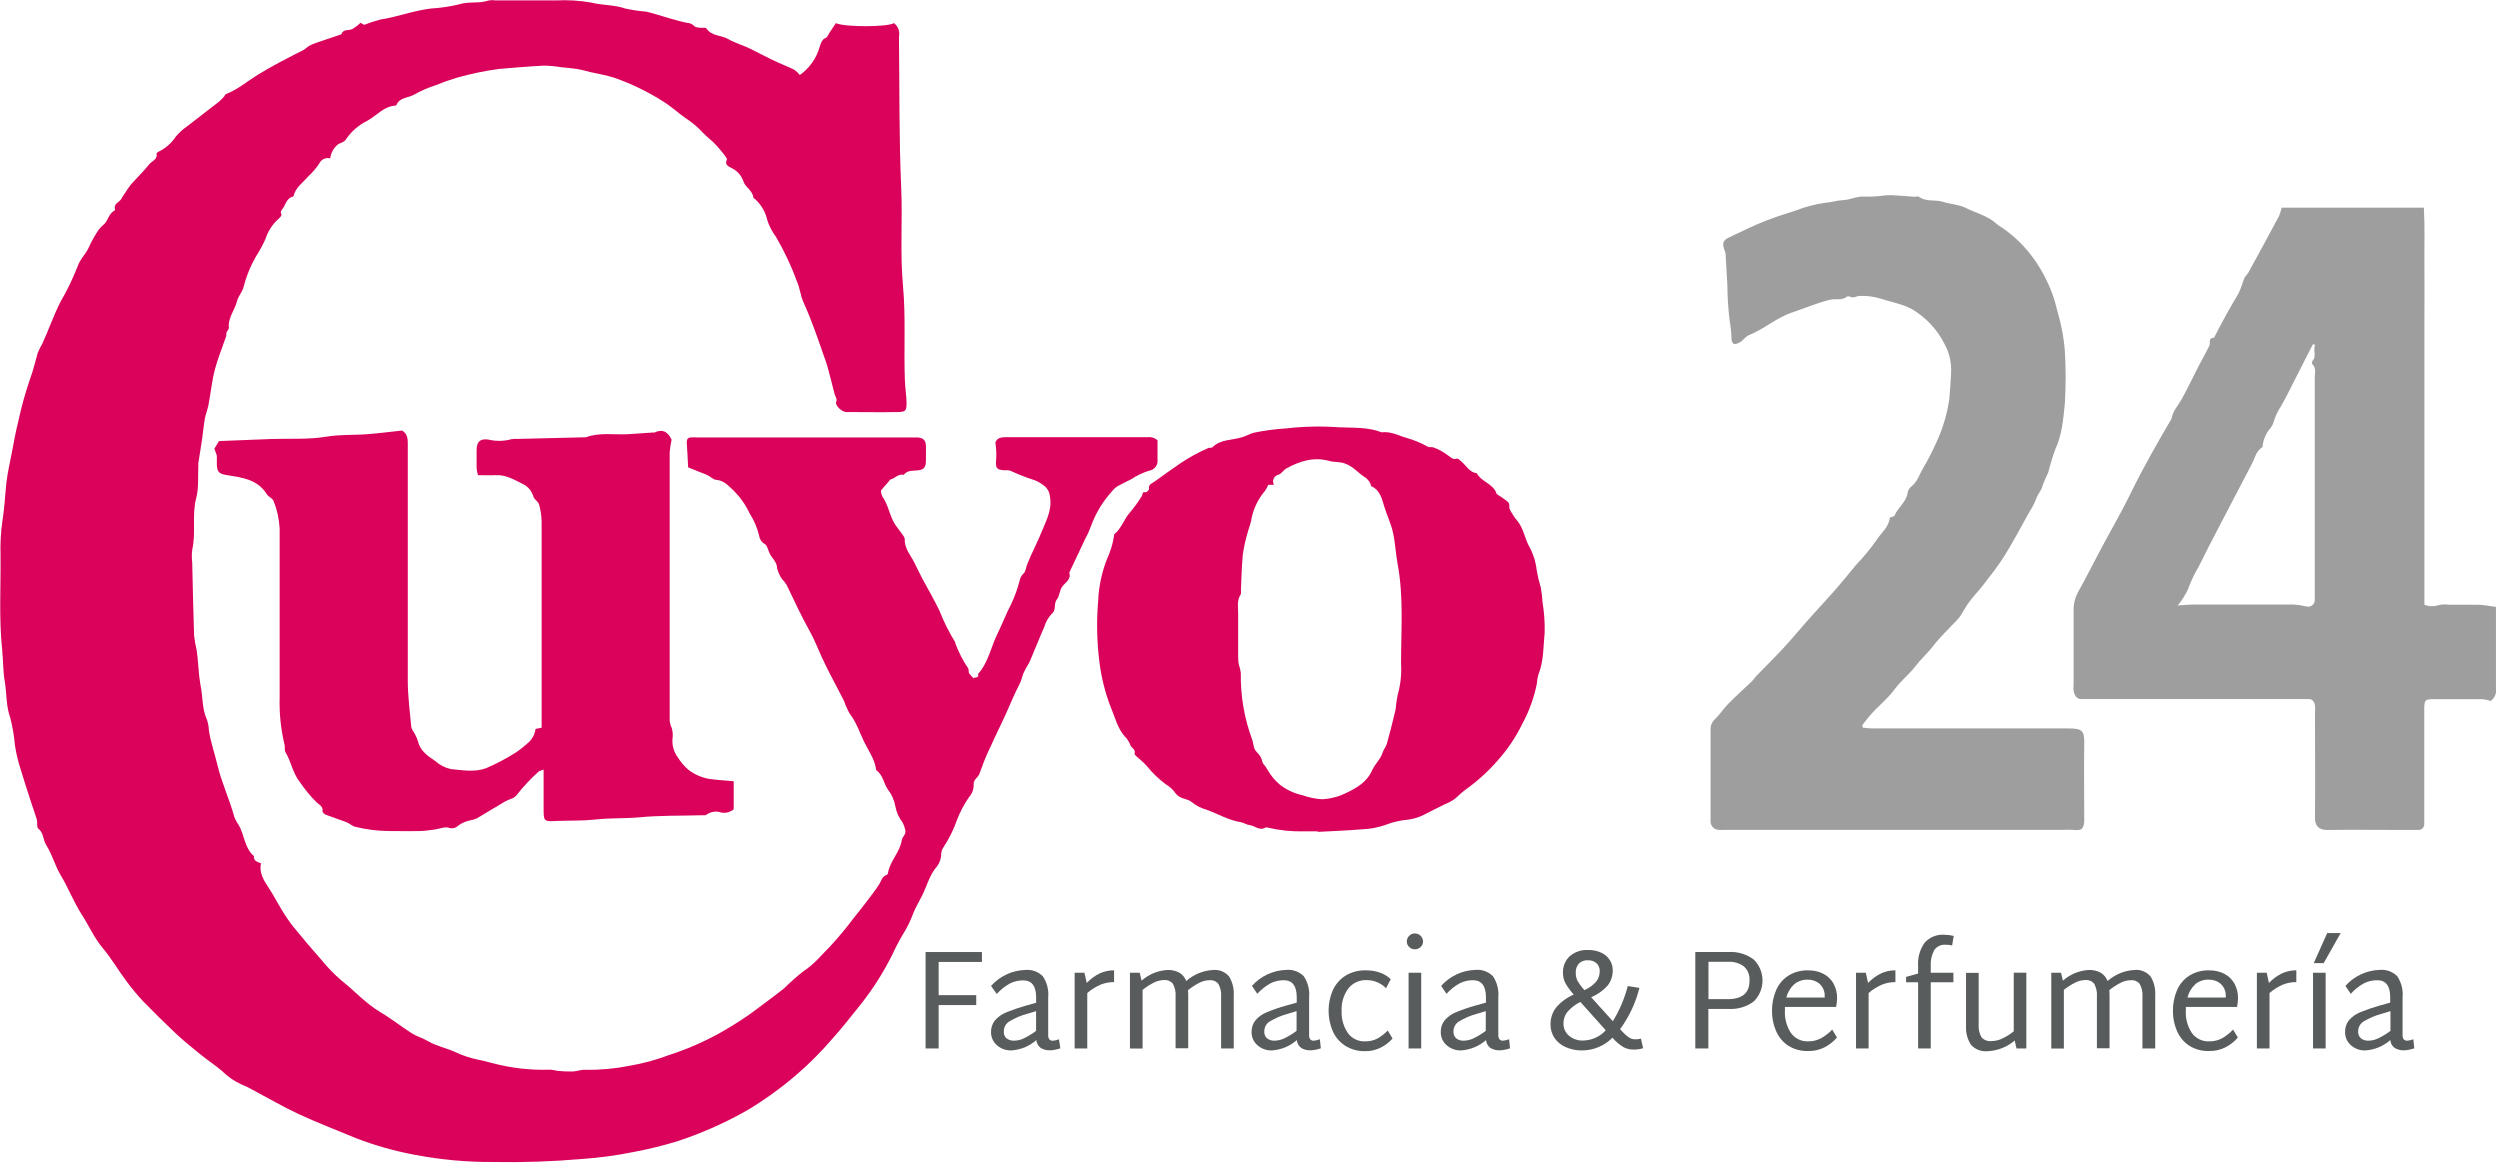
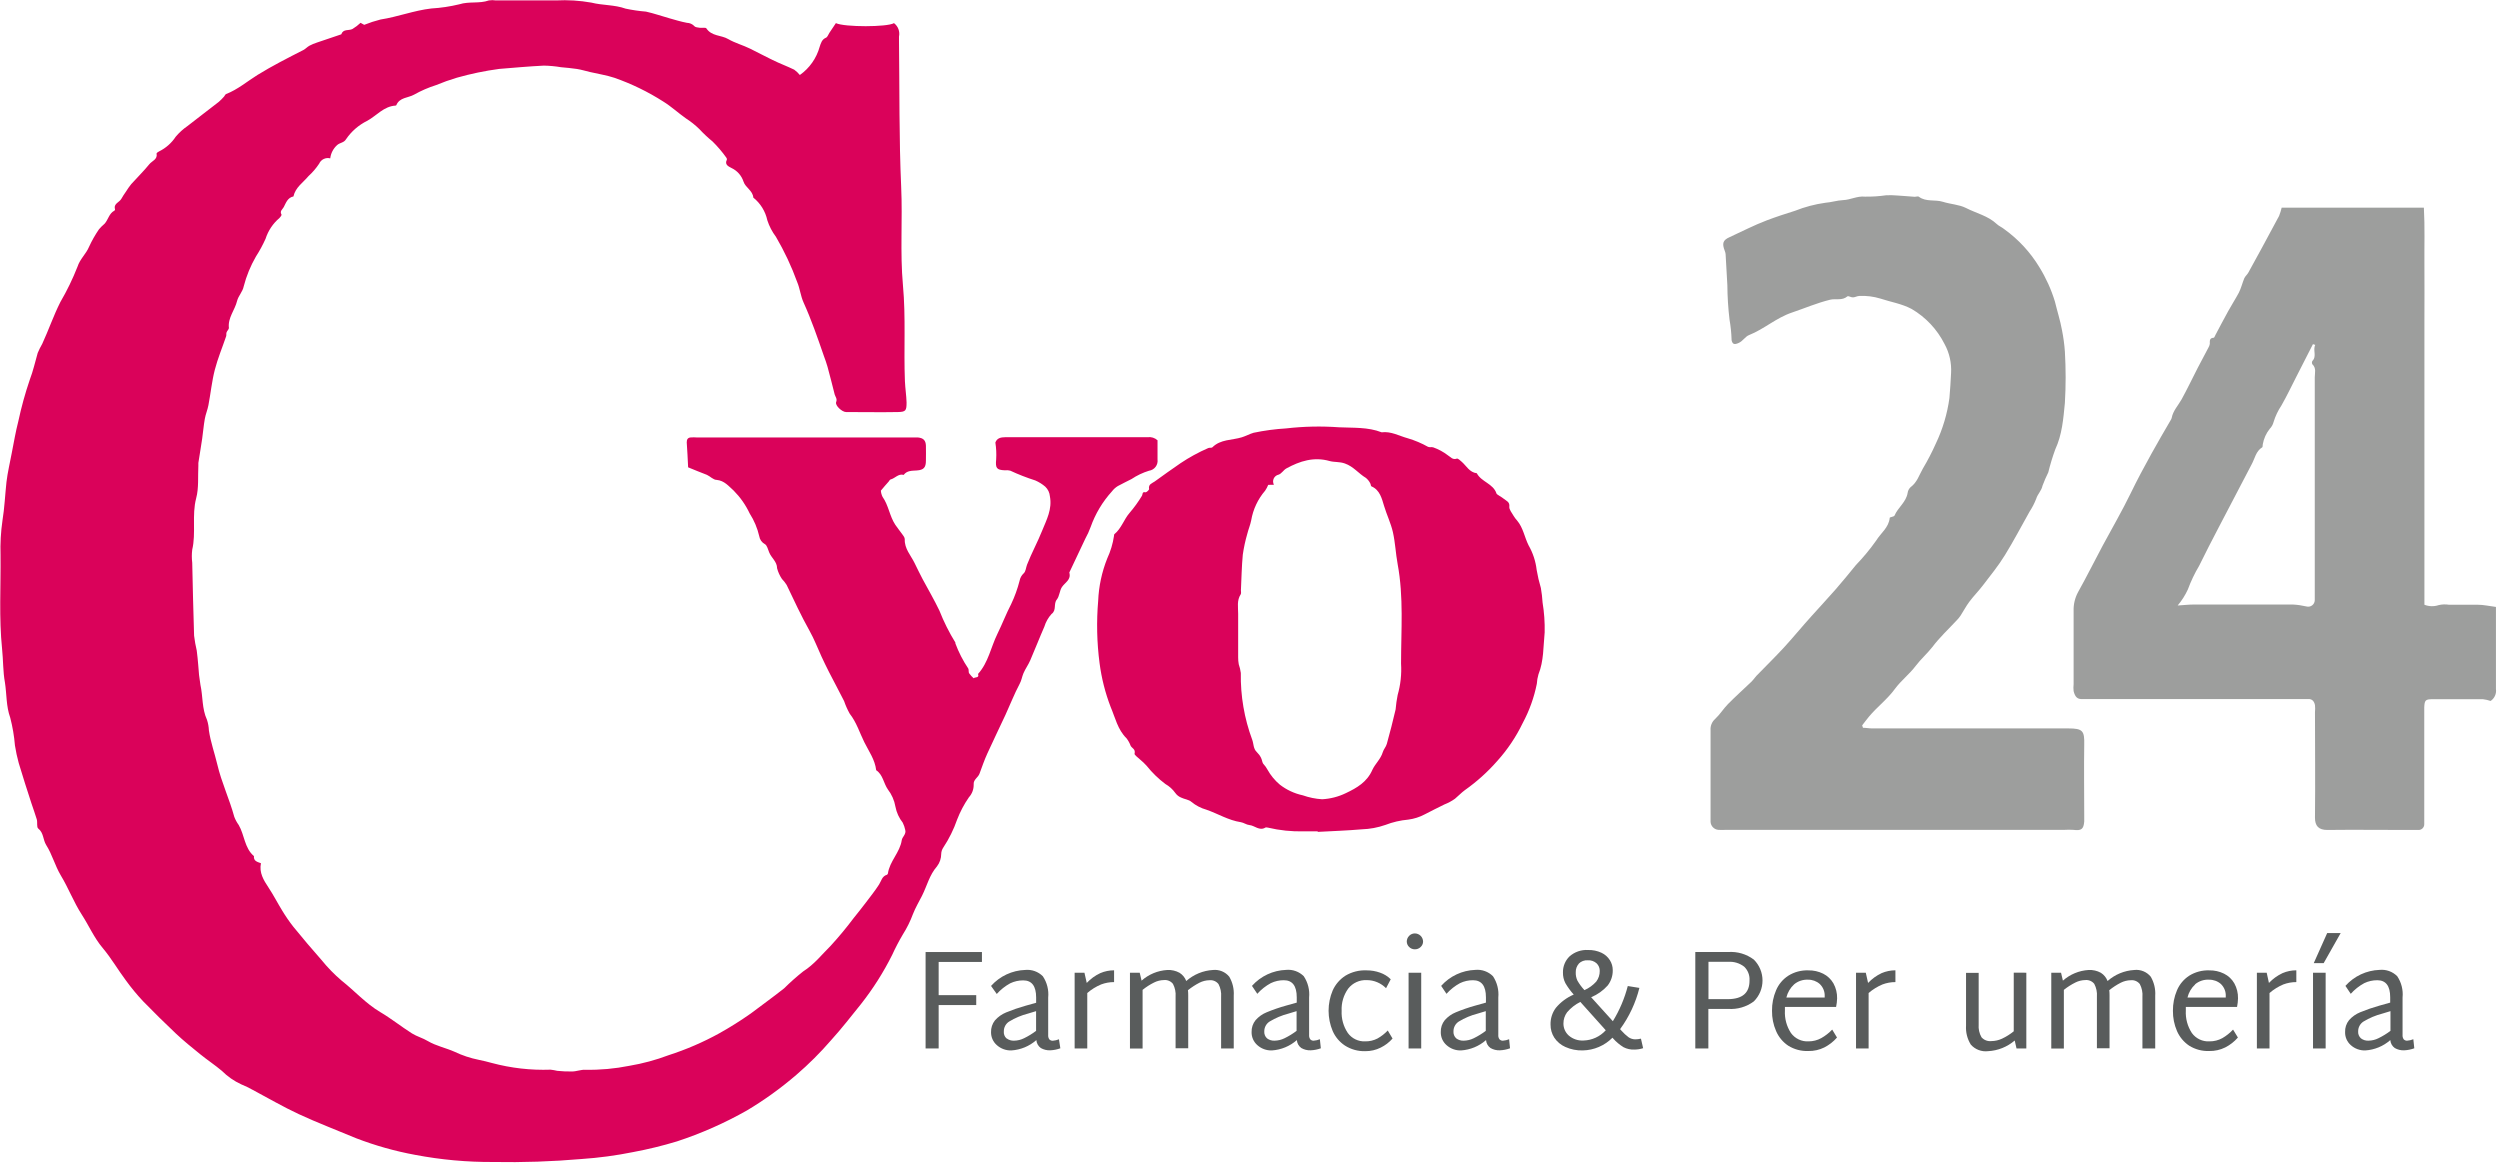
<svg xmlns="http://www.w3.org/2000/svg" width="469" height="219" viewBox="0 0 469 219" fill="none">
  <g clip-path="url(#clip0_367_321)">
    <path d="M428.04 38.96H454.72C454.92 42.63 454.79 46.15 454.82 49.67C454.85 53.19 454.82 56.75 454.82 60.29V113.45C455.674 113.787 456.62 113.812 457.49 113.52C458.126 113.37 458.785 113.346 459.43 113.45C461.23 113.45 463.03 113.45 464.83 113.45C465.93 113.45 467.03 113.71 468.24 113.86V118.26C468.24 121.91 468.24 125.56 468.24 129.26C468.301 129.69 468.239 130.128 468.062 130.524C467.885 130.92 467.601 131.258 467.24 131.5C466.771 131.336 466.285 131.225 465.79 131.17C462.63 131.17 459.47 131.17 456.31 131.17C455.02 131.17 454.84 131.37 454.79 132.72C454.79 133.54 454.79 134.36 454.79 135.18V153.32C454.79 153.76 454.79 154.2 454.79 154.63C454.791 154.781 454.76 154.931 454.699 155.069C454.638 155.207 454.548 155.331 454.436 155.432C454.323 155.533 454.191 155.61 454.047 155.656C453.903 155.702 453.751 155.717 453.6 155.7H451.48C446.48 155.7 441.55 155.64 436.59 155.7C434.98 155.7 434.27 154.94 434.29 153.37C434.36 146.78 434.29 140.18 434.29 133.59C434.336 133.154 434.336 132.715 434.29 132.28C434.15 131.61 433.8 131.09 432.98 131.14C432.6 131.14 432.22 131.14 431.83 131.14H391.92C391.54 131.14 391.16 131.14 390.78 131.14C389.78 131.22 389.3 130.84 389.01 129.65C388.96 129.218 388.96 128.782 389.01 128.35C389.01 123.77 389.01 119.19 389.01 114.62C388.969 113.391 389.256 112.172 389.84 111.09C391.46 108.2 392.92 105.24 394.48 102.33C396.24 99.06 398.11 95.85 399.73 92.51C400.95 89.99 402.28 87.51 403.63 85.08C404.77 82.99 406 80.94 407.19 78.87C407.282 78.738 407.353 78.593 407.4 78.44C407.65 77.05 408.63 76.07 409.28 74.9C410.33 72.98 411.28 70.99 412.28 69.04C412.93 67.77 413.62 66.52 414.28 65.25C414.422 65.024 414.517 64.773 414.56 64.51C414.56 63.98 414.46 63.39 415.3 63.36C415.41 63.36 415.52 63.01 415.62 62.83C416.42 61.33 417.2 59.83 418.02 58.35C418.66 57.18 419.39 56.07 420.02 54.88C420.44 54.03 420.67 53.09 421.02 52.22C421.19 51.82 421.58 51.53 421.79 51.14C422.65 49.6 423.49 48.05 424.33 46.5C425.424 44.5 426.5 42.5 427.56 40.5C427.756 39.998 427.917 39.484 428.04 38.96ZM434.35 64.71L433.91 64.56L430.79 70.68C429.87 72.48 429 74.31 428 76.06C427.351 77.031 426.849 78.092 426.51 79.21C426.386 79.678 426.141 80.106 425.8 80.45C425.133 81.286 424.686 82.276 424.5 83.33C424.45 83.52 424.5 83.84 424.4 83.91C423.19 84.65 423.02 86.01 422.4 87.13C420.32 91.13 418.23 95.07 416.17 99.05C414.94 101.41 413.72 103.77 412.55 106.16C411.712 107.568 411.005 109.051 410.44 110.59C409.941 111.671 409.299 112.68 408.53 113.59C409.72 113.52 410.64 113.41 411.53 113.41C417.75 113.41 423.96 113.41 430.17 113.41C431.016 113.456 431.856 113.577 432.68 113.77C432.862 113.82 433.052 113.828 433.237 113.794C433.422 113.76 433.596 113.684 433.748 113.572C433.899 113.46 434.023 113.316 434.11 113.149C434.197 112.982 434.245 112.798 434.25 112.61C434.25 112.17 434.25 111.73 434.25 111.3C434.25 97.8 434.25 84.297 434.25 70.79C434.25 69.97 434.58 69.06 433.8 68.34C433.746 68.246 433.717 68.139 433.717 68.03C433.717 67.921 433.746 67.814 433.8 67.72C434.69 66.81 433.83 65.67 434.35 64.69V64.71Z" fill="#9D9E9D" />
    <path d="M349.492 136.53C350.052 136.53 350.622 136.65 351.192 136.65C363.462 136.65 375.732 136.65 388.002 136.65C390.752 136.65 391.062 137.11 391.002 139.72C390.932 144.13 391.002 148.55 391.002 152.96C391.002 153.34 391.002 153.73 391.002 154.11C390.882 155.57 390.462 155.87 388.942 155.68C388.396 155.645 387.848 155.645 387.302 155.68H323.822C323.332 155.71 322.841 155.71 322.352 155.68C321.974 155.645 321.621 155.477 321.355 155.206C321.089 154.935 320.929 154.579 320.902 154.2C320.887 153.927 320.887 153.653 320.902 153.38C320.902 147.93 320.902 142.48 320.902 137.03C320.866 136.63 320.924 136.227 321.071 135.854C321.219 135.481 321.452 135.147 321.752 134.88C322.652 134.05 323.302 132.97 324.162 132.09C325.562 130.67 327.052 129.34 328.492 127.96C328.872 127.6 329.172 127.17 329.492 126.8C331.202 125.03 332.972 123.31 334.642 121.5C336.312 119.69 338.102 117.5 339.852 115.57C341.342 113.91 342.852 112.29 344.362 110.57C345.662 109.08 346.892 107.57 348.172 106C349.553 104.569 350.823 103.034 351.972 101.41C352.822 100.01 354.342 98.98 354.512 97.15C354.512 96.99 355.312 96.96 355.412 96.72C356.052 95.2 357.592 94.21 357.872 92.47C357.926 92.045 358.132 91.654 358.452 91.37C359.652 90.49 360.032 89.12 360.722 87.92C361.631 86.393 362.449 84.814 363.172 83.19C364.453 80.498 365.31 77.624 365.712 74.67C365.842 73.11 365.952 71.55 366.022 69.99C366.133 68.098 365.71 66.213 364.802 64.55C363.421 61.803 361.275 59.514 358.622 57.96C356.732 56.96 354.702 56.66 352.752 56.01C351.483 55.622 350.157 55.456 348.832 55.52C348.432 55.52 348.032 55.77 347.632 55.79C347.232 55.81 346.742 55.45 346.572 55.6C345.572 56.45 344.392 55.97 343.322 56.23C340.872 56.83 338.582 57.82 336.212 58.62C333.212 59.62 330.972 61.73 328.122 62.86C327.402 63.14 326.972 63.98 326.192 64.33C325.412 64.68 325.022 64.64 324.842 63.8C324.837 63.747 324.837 63.693 324.842 63.64C324.8 62.413 324.673 61.19 324.462 59.98C324.205 57.826 324.068 55.659 324.052 53.49C323.952 51.55 323.842 49.607 323.722 47.66C323.698 47.45 323.644 47.245 323.562 47.05C323.032 45.68 323.192 45.05 324.472 44.49C326.802 43.42 329.062 42.24 331.472 41.33C333.212 40.67 334.972 40.1 336.752 39.54C338.579 38.815 340.486 38.312 342.432 38.04C343.552 37.96 344.652 37.59 345.772 37.54C347.162 37.49 348.392 36.74 349.862 36.89C351.2 36.91 352.538 36.824 353.862 36.63C354.569 36.602 355.277 36.618 355.982 36.68C357.062 36.74 358.132 36.85 359.212 36.92C359.472 36.92 359.832 36.77 359.992 36.92C361.352 37.92 362.992 37.39 364.492 37.86C365.992 38.33 367.492 38.36 368.802 39.01C370.742 40.01 372.942 40.48 374.572 42.01C374.982 42.41 375.572 42.63 376.022 43.01C378.675 44.921 380.913 47.35 382.602 50.15C383.839 52.157 384.814 54.315 385.502 56.57C385.932 58.36 386.502 60.12 386.832 61.95C387.096 63.271 387.276 64.607 387.372 65.95C387.562 69.16 387.562 72.379 387.372 75.59C387.082 78.53 386.862 81.53 385.562 84.32C385.049 85.725 384.615 87.157 384.262 88.61C383.86 89.421 383.5 90.252 383.182 91.1C382.972 92.1 382.262 92.67 381.992 93.57C381.662 94.418 381.243 95.23 380.742 95.99C379.212 98.72 377.742 101.51 376.112 104.16C374.882 106.16 373.402 107.97 371.982 109.83C371.172 110.89 370.232 111.83 369.432 112.91C368.822 113.73 368.342 114.66 367.782 115.52C367.573 115.829 367.336 116.117 367.072 116.38C365.542 118.03 363.872 119.57 362.512 121.38C361.512 122.65 360.342 123.66 359.402 124.9C358.232 126.46 356.652 127.66 355.522 129.19C354.072 131.19 352.142 132.61 350.612 134.45C350.172 134.98 349.762 135.54 349.342 136.08L349.492 136.53Z" fill="#9D9E9D" />
    <path d="M129.092 87.67C129.002 86.02 128.952 84.51 128.832 83C128.832 82.45 129.012 82.15 129.492 82.07C129.924 82.035 130.359 82.035 130.792 82.07C144.272 82.07 157.745 82.07 171.212 82.07C171.542 82.07 171.872 82.07 172.212 82.07C173.212 82.17 173.672 82.61 173.702 83.62C173.732 84.63 173.702 85.47 173.702 86.4C173.702 87.71 173.292 88.17 171.982 88.26C171.072 88.32 170.152 88.26 169.532 89.09C168.532 88.81 167.932 89.72 167.102 89.94C166.942 89.94 166.832 90.21 166.702 90.36C166.252 90.87 165.802 91.36 165.252 92.04C165.278 92.443 165.384 92.837 165.562 93.2C166.702 94.8 166.882 96.82 167.952 98.44C168.342 99.04 168.822 99.59 169.232 100.18C169.442 100.48 169.752 100.83 169.732 101.18C169.672 102.93 170.862 104.18 171.552 105.58C172.052 106.58 172.552 107.66 173.092 108.66C174.172 110.66 175.272 112.55 176.232 114.55C177.052 116.635 178.056 118.643 179.232 120.55C179.242 120.603 179.242 120.657 179.232 120.71C179.847 122.366 180.656 123.944 181.642 125.41C181.792 125.68 181.642 126.08 181.832 126.34C182.072 126.668 182.347 126.97 182.652 127.24C182.932 126.97 183.762 127.24 183.482 126.43C185.422 124.28 185.882 121.43 187.112 118.92C188.022 117.07 188.752 115.14 189.702 113.31C190.364 111.914 190.889 110.457 191.272 108.96C191.372 108.418 191.646 107.923 192.052 107.55C192.432 107.22 192.462 106.49 192.672 105.94C193.522 103.75 194.672 101.67 195.522 99.52C196.332 97.52 197.422 95.52 196.962 93.11C196.904 92.42 196.595 91.776 196.092 91.3C195.531 90.818 194.9 90.424 194.222 90.13C192.621 89.621 191.054 89.01 189.532 88.3C189.206 88.211 188.866 88.187 188.532 88.23C186.942 88.17 186.722 87.81 186.882 86.17C186.946 85.118 186.896 84.061 186.732 83.02C187.032 82.19 187.732 82.02 188.622 82.02C197.515 82.02 206.405 82.02 215.292 82.02C215.625 81.973 215.965 82.001 216.287 82.101C216.608 82.202 216.904 82.372 217.152 82.6C217.152 83.95 217.152 85.07 217.152 86.19C217.22 86.683 217.09 87.183 216.79 87.581C216.49 87.978 216.045 88.241 215.552 88.31C214.389 88.67 213.284 89.195 212.272 89.87C211.432 90.32 210.542 90.71 209.712 91.18C209.282 91.441 208.905 91.78 208.602 92.18C206.837 94.122 205.477 96.396 204.602 98.87C204.326 99.625 203.992 100.357 203.602 101.06C202.608 103.18 201.608 105.297 200.602 107.41C200.992 108.77 199.792 109.27 199.212 110.14C198.762 110.83 198.762 111.85 198.262 112.47C197.592 113.29 198.262 114.47 197.262 115.19C196.646 115.872 196.189 116.681 195.922 117.56C195.002 119.65 194.182 121.79 193.272 123.88C192.912 124.72 192.352 125.47 192.002 126.3C191.722 126.96 191.632 127.67 191.282 128.3C190.282 130.18 189.522 132.16 188.632 134.09C187.512 136.51 186.332 138.91 185.232 141.34C184.672 142.57 184.232 143.84 183.762 145.12C183.512 145.87 182.572 146.23 182.662 147.18C182.682 148.066 182.359 148.926 181.762 149.58C180.868 150.876 180.13 152.272 179.562 153.74C178.919 155.595 178.045 157.363 176.962 159C176.72 159.355 176.584 159.771 176.572 160.2C176.57 161.047 176.289 161.87 175.772 162.54C174.352 164.16 173.902 166.2 172.972 168.04C172.392 169.17 171.742 170.28 171.272 171.47C170.776 172.814 170.139 174.101 169.372 175.31C168.637 176.55 167.97 177.829 167.372 179.14C165.741 182.4 163.785 185.485 161.532 188.35C159.692 190.63 157.892 192.96 155.922 195.13C153.903 197.466 151.714 199.649 149.372 201.66C146.491 204.137 143.403 206.362 140.142 208.31C135.96 210.683 131.551 212.633 126.982 214.13C124.287 214.945 121.549 215.613 118.782 216.13C115.59 216.773 112.36 217.207 109.112 217.43C103.595 217.906 98.058 218.093 92.522 217.99C87.623 218.018 82.734 217.573 77.921 216.66C74.136 215.965 70.424 214.921 66.832 213.54C63.231 212.03 59.581 210.65 56.051 209.01C53.121 207.65 50.322 206.01 47.462 204.49C46.756 204.089 46.024 203.735 45.272 203.43C43.913 202.808 42.677 201.947 41.621 200.89C40.312 199.79 38.871 198.84 37.541 197.76C35.992 196.51 34.452 195.26 33.002 193.9C30.888 191.9 28.831 189.873 26.831 187.82C25.689 186.601 24.624 185.312 23.642 183.96C22.142 181.96 20.872 179.75 19.262 177.84C17.651 175.93 16.672 173.64 15.341 171.58C13.822 169.23 12.832 166.58 11.412 164.24C10.302 162.38 9.792 160.29 8.662 158.52C8.042 157.52 8.212 156.24 7.172 155.43C6.842 155.17 7.062 154.28 6.902 153.72C6.612 152.72 6.222 151.72 5.902 150.72C5.092 148.2 4.272 145.72 3.512 143.14C3.214 142.054 2.977 140.952 2.802 139.84C2.659 138.088 2.364 136.351 1.922 134.65C1.132 132.47 1.272 130.21 0.922 128.01C0.552 126.01 0.612 123.83 0.392 121.75C-0.208 115.89 0.162 110.01 0.102 104.14C0.031 101.974 0.151 99.805 0.462 97.66C0.852 95.26 0.952 92.85 1.212 90.44C1.422 88.6 1.882 86.78 2.212 84.95C2.602 82.95 2.942 80.95 3.442 79.01C4.005 76.373 4.722 73.772 5.592 71.22C6.212 69.61 6.592 67.89 7.072 66.22C7.317 65.632 7.601 65.061 7.922 64.51C9.122 61.92 10.031 59.22 11.332 56.65C12.571 54.53 13.644 52.316 14.541 50.03C15.002 48.59 16.142 47.65 16.701 46.31C17.229 45.158 17.854 44.054 18.572 43.01C18.896 42.632 19.251 42.281 19.631 41.96C20.302 41.21 20.451 40.07 21.422 39.54C21.502 39.54 21.602 39.34 21.581 39.27C21.252 38.17 22.401 37.99 22.782 37.27C23.037 36.818 23.317 36.381 23.622 35.96C23.924 35.466 24.259 34.992 24.622 34.54C25.752 33.28 26.962 32.11 28.021 30.8C28.512 30.19 29.602 29.91 29.372 28.8C29.372 28.7 29.642 28.49 29.831 28.41C31.108 27.785 32.193 26.829 32.971 25.64C33.616 24.878 34.359 24.205 35.181 23.64C37.121 22.11 39.092 20.64 41.032 19.12C41.388 18.811 41.722 18.477 42.032 18.12C42.172 17.97 42.252 17.7 42.422 17.64C44.581 16.8 46.361 15.28 48.291 14.07C51.092 12.34 54.002 10.87 56.922 9.38C57.322 9.17 57.642 8.8 58.041 8.58C58.5 8.339 58.978 8.139 59.471 7.98C60.981 7.45 62.471 6.98 64.022 6.44C64.391 5.37 65.421 5.8 66.121 5.44C66.669 5.11 67.179 4.721 67.641 4.28L68.322 4.66C69.321 4.257 70.347 3.923 71.391 3.66C74.632 3.16 77.681 1.96 80.921 1.59C82.685 1.487 84.435 1.226 86.151 0.81C88.022 0.22 89.921 0.72 91.712 0.08C92.142 0.009 92.581 0.009 93.011 0.08C96.772 0.08 100.542 0.08 104.302 0.08C106.523 -0.036 108.751 0.102 110.942 0.49C113.062 1.03 115.272 0.87 117.362 1.62C118.625 1.89 119.904 2.077 121.192 2.18C122.682 2.51 124.122 3.02 125.582 3.43C126.672 3.74 127.752 4.07 128.862 4.28C129.127 4.286 129.388 4.345 129.63 4.453C129.872 4.562 130.09 4.717 130.272 4.91C130.452 5.14 130.942 5.15 131.272 5.21C131.602 5.27 132.372 5.11 132.512 5.32C133.512 6.83 135.292 6.56 136.592 7.32C137.892 8.08 139.392 8.47 140.742 9.14C142.092 9.81 143.532 10.57 144.922 11.25C146.312 11.93 147.652 12.42 148.992 13.07C149.388 13.354 149.745 13.69 150.052 14.07C151.869 12.789 153.184 10.915 153.772 8.77C153.992 8.13 154.162 7.4 154.962 7.07C155.242 6.95 155.382 6.48 155.582 6.18L156.812 4.34C158.412 5.11 166.472 5.1 167.712 4.34C168.091 4.628 168.381 5.017 168.548 5.463C168.714 5.91 168.75 6.394 168.652 6.86C168.652 7.13 168.652 7.4 168.652 7.68C168.762 16.82 168.652 25.97 169.062 35.09C169.342 41.24 168.832 47.4 169.392 53.5C169.952 59.6 169.522 65.5 169.762 71.5C169.822 72.85 170.032 74.19 170.072 75.5C170.072 77.02 169.932 77.27 168.472 77.3C165.222 77.36 161.972 77.3 158.722 77.3C157.962 77.3 156.612 76.04 156.862 75.43C157.112 74.82 156.712 74.43 156.592 74.02C156.152 72.29 155.722 70.56 155.252 68.84C155.062 68.12 154.792 67.43 154.542 66.73C153.382 63.37 152.222 60 150.742 56.73C150.202 55.54 150.072 54.15 149.562 52.94C148.491 49.984 147.152 47.132 145.562 44.42C144.859 43.485 144.315 42.441 143.952 41.33C143.593 39.649 142.664 38.144 141.322 37.07C141.222 35.74 139.842 35.2 139.482 34.07C139.302 33.517 139.012 33.007 138.629 32.57C138.245 32.133 137.777 31.779 137.252 31.53C136.772 31.26 135.852 30.94 136.362 29.96C136.374 29.893 136.371 29.825 136.354 29.759C136.337 29.693 136.305 29.632 136.262 29.58C135.487 28.488 134.617 27.468 133.662 26.53C132.789 25.818 131.967 25.046 131.202 24.22C130.435 23.469 129.594 22.799 128.692 22.22C127.262 21.22 125.952 19.99 124.432 19.05C121.555 17.212 118.474 15.716 115.252 14.59C113.772 14.1 112.202 13.87 110.682 13.51C109.872 13.32 109.072 13.07 108.252 12.94C107.252 12.78 106.252 12.71 105.252 12.61C104.187 12.431 103.111 12.331 102.032 12.31C99.231 12.45 96.442 12.7 93.641 12.93C90.959 13.289 88.305 13.841 85.701 14.58C84.385 14.971 83.09 15.432 81.822 15.96C80.387 16.413 79.003 17.013 77.692 17.75C76.572 18.39 74.951 18.24 74.341 19.75C74.341 19.75 74.251 19.81 74.201 19.81C72.001 19.94 70.651 21.7 68.901 22.66C67.288 23.453 65.91 24.652 64.901 26.14C64.511 26.79 63.772 26.75 63.252 27.21C62.529 27.858 62.067 28.747 61.952 29.71C61.542 29.602 61.109 29.644 60.727 29.827C60.346 30.011 60.043 30.323 59.871 30.71C59.303 31.566 58.632 32.349 57.871 33.04C56.871 34.25 55.422 35.14 55.051 36.85C53.952 37.08 53.661 38.03 53.231 38.85C53.002 39.29 52.422 39.59 52.812 40.25C52.871 40.35 52.611 40.73 52.431 40.89C51.213 41.92 50.309 43.271 49.822 44.79C49.306 45.941 48.705 47.05 48.022 48.11C47.004 49.867 46.23 51.754 45.721 53.72C45.532 54.72 44.721 55.49 44.481 56.44C44.072 58.17 42.712 59.6 42.941 61.53C42.941 61.78 42.621 62.05 42.511 62.33C42.401 62.61 42.511 62.86 42.422 63.09C41.712 65.19 40.842 67.25 40.291 69.4C39.742 71.55 39.522 73.8 39.102 76C38.941 76.88 38.572 77.71 38.422 78.58C38.202 79.8 38.111 81.04 37.931 82.27C37.712 83.8 37.452 85.27 37.212 86.85C37.202 87.013 37.202 87.177 37.212 87.34C37.102 89.39 37.322 91.53 36.801 93.47C35.962 96.68 36.801 99.95 36.062 103.12C35.961 103.934 35.961 104.756 36.062 105.57C36.172 110.13 36.252 114.69 36.411 119.25C36.525 120.195 36.692 121.134 36.911 122.06C37.041 122.96 37.102 123.87 37.191 124.78C37.257 126.02 37.394 127.256 37.602 128.48C38.081 130.65 37.861 132.94 38.831 135.04C39.042 135.687 39.163 136.36 39.191 137.04C39.511 139.21 40.261 141.28 40.761 143.39C41.551 146.78 43.051 149.91 43.952 153.24C44.161 153.784 44.44 154.298 44.782 154.77C45.882 156.64 45.842 159.08 47.642 160.61C47.541 161.53 48.261 161.69 48.952 161.94C48.592 163.71 49.441 165.1 50.371 166.5C51.301 167.9 52.072 169.42 52.962 170.86C53.59 171.901 54.281 172.903 55.032 173.86C56.752 175.97 58.502 178.05 60.312 180.09C61.453 181.5 62.722 182.802 64.102 183.98C66.541 185.9 68.612 188.25 71.322 189.86C73.382 191.07 75.251 192.58 77.272 193.86C78.212 194.45 79.341 194.74 80.272 195.31C81.841 196.23 83.632 196.58 85.272 197.31C86.714 197.997 88.235 198.505 89.802 198.82C90.641 198.98 91.462 199.2 92.291 199.42C95.876 200.381 99.583 200.802 103.292 200.67C103.715 200.719 104.136 200.792 104.552 200.89C105.465 200.985 106.383 201.025 107.302 201.01C108.152 201.01 108.992 200.64 109.832 200.69C112.587 200.74 115.34 200.492 118.042 199.95C120.567 199.526 123.046 198.856 125.442 197.95C128.725 196.893 131.899 195.523 134.922 193.86C136.961 192.72 138.941 191.475 140.852 190.13C142.922 188.56 145.052 187.04 147.092 185.42C148.227 184.296 149.422 183.235 150.672 182.24C152.732 180.94 154.192 179.06 155.862 177.4C157.384 175.74 158.822 174.004 160.172 172.2C160.922 171.27 161.672 170.33 162.392 169.38C163.252 168.24 164.152 167.12 164.922 165.92C165.342 165.25 165.462 164.38 166.382 164.11C166.429 164.086 166.47 164.053 166.503 164.011C166.536 163.97 166.559 163.922 166.572 163.87C166.892 161.56 168.832 159.93 169.172 157.6C169.262 157 170.052 156.49 169.822 155.69C169.724 155.218 169.566 154.761 169.352 154.33C168.659 153.456 168.189 152.426 167.982 151.33C167.78 150.158 167.296 149.053 166.572 148.11C165.752 146.95 165.662 145.35 164.372 144.49C164.142 142.49 162.972 140.91 162.132 139.21C161.292 137.51 160.672 135.49 159.402 133.88C158.982 133.126 158.63 132.336 158.352 131.52C157.432 129.7 156.452 127.89 155.522 126.07C155.022 125.07 154.522 124.07 154.102 123.14C153.362 121.55 152.752 119.9 151.892 118.38C150.312 115.56 148.962 112.64 147.572 109.73C147.319 109.326 147.024 108.951 146.692 108.61C146.279 107.999 145.971 107.323 145.782 106.61C145.782 105.35 144.712 104.68 144.292 103.61C144.062 103.07 143.912 102.31 143.492 102.08C143.211 101.929 142.969 101.715 142.785 101.455C142.601 101.194 142.48 100.895 142.432 100.58C142.081 99.064 141.472 97.62 140.632 96.31C139.886 94.721 138.871 93.273 137.632 92.03C136.702 91.21 135.902 90.17 134.452 90.03C133.822 90.03 133.252 89.37 132.612 89.08C131.432 88.62 130.262 88.16 129.092 87.67Z" fill="#DA025A" />
-     <path d="M40.211 84.2L41.021 82.83C41.131 82.78 41.181 82.74 41.231 82.74L50.821 82.36C54.291 82.24 57.821 82.49 61.221 81.92C63.871 81.48 66.471 81.66 69.091 81.44C71.221 81.27 73.351 80.99 75.431 80.77C76.431 81.37 76.511 82.29 76.501 83.31C76.501 98.14 76.501 112.97 76.501 127.79C76.501 130.65 76.901 133.5 77.151 136.36C77.225 136.664 77.353 136.952 77.531 137.21C77.879 137.748 78.161 138.325 78.371 138.93C78.791 140.83 80.141 141.75 81.641 142.76C82.474 143.516 83.492 144.04 84.591 144.28C86.821 144.5 89.131 144.91 91.251 144.09C93.211 143.242 95.1 142.239 96.901 141.09C97.599 140.601 98.267 140.07 98.901 139.5C99.765 138.821 100.329 137.83 100.471 136.74L101.611 136.52V134.7C101.611 122.44 101.611 110.17 101.611 97.91C101.593 96.793 101.428 95.684 101.121 94.61C100.971 94.07 100.221 93.71 100.071 93.17C99.934 92.679 99.699 92.221 99.379 91.823C99.059 91.426 98.662 91.098 98.211 90.86C96.571 90.05 94.931 89.03 92.951 89.14C91.881 89.2 90.801 89.14 89.671 89.14C89.551 88.717 89.464 88.286 89.411 87.85C89.411 86.71 89.411 85.56 89.411 84.42C89.411 82.81 90.171 82.2 91.751 82.49C93.127 82.806 94.56 82.775 95.921 82.4C96.297 82.329 96.68 82.309 97.061 82.34L109.921 82.03C112.491 81.08 115.161 81.6 117.781 81.46C119.351 81.37 120.911 81.24 122.481 81.14C122.591 81.14 122.711 81.14 122.801 81.14C124.571 80.31 125.441 81.33 125.991 82.49C125.816 83.277 125.695 84.076 125.631 84.88C125.631 101.453 125.631 118.027 125.631 134.6C125.579 135.291 125.717 135.982 126.031 136.6C126.22 137.277 126.261 137.986 126.151 138.68C126.072 139.893 126.427 141.094 127.151 142.07C127.704 142.97 128.396 143.777 129.201 144.46C130.343 145.317 131.673 145.889 133.081 146.13C134.531 146.33 135.981 146.41 137.641 146.56V151.82C137.324 152.091 136.949 152.286 136.546 152.392C136.142 152.497 135.72 152.51 135.311 152.43C134.849 152.266 134.355 152.218 133.87 152.289C133.385 152.361 132.926 152.55 132.531 152.84C132.371 152.99 132.001 152.94 131.731 152.94C127.731 153.06 123.791 152.94 119.841 153.34C117.081 153.58 114.311 153.43 111.591 153.75C109.361 154 107.151 153.91 104.931 154H104.601C101.981 154.14 101.981 154.14 101.981 151.61V144.38C101.531 144.56 101.141 144.59 100.981 144.81C99.49 146.156 98.118 147.628 96.881 149.21C96.711 149.423 96.491 149.592 96.241 149.7C95.721 149.95 95.161 150.12 94.661 150.41C92.921 151.41 91.221 152.5 89.481 153.51C89.093 153.699 88.678 153.827 88.251 153.89C87.423 154.049 86.64 154.391 85.961 154.89C85.733 155.116 85.446 155.273 85.133 155.344C84.82 155.415 84.494 155.396 84.191 155.29C83.451 155.03 82.441 155.5 81.541 155.62C80.641 155.74 79.731 155.88 78.821 155.9C76.821 155.95 74.821 155.9 72.761 155.9C70.704 155.868 68.658 155.603 66.661 155.11C66.081 154.99 65.601 154.48 65.021 154.25C63.741 153.75 62.421 153.35 61.141 152.85C60.871 152.75 60.481 152.39 60.501 152.21C60.651 151.29 59.891 150.96 59.421 150.55C58.263 149.396 57.218 148.133 56.301 146.78C54.911 145.06 54.641 142.92 53.561 141.12C53.321 140.74 53.501 140.12 53.371 139.66C52.684 136.779 52.378 133.821 52.461 130.86C52.461 120.28 52.461 109.71 52.461 99.13C52.364 97.363 51.979 95.623 51.321 93.98C51.141 93.47 50.321 93.19 50.041 92.69C48.271 89.87 45.311 89.58 42.461 89.11C41.211 88.91 40.751 88.59 40.681 87.29C40.681 86.7 40.681 86.09 40.681 85.5C40.557 85.055 40.4 84.621 40.211 84.2Z" fill="#DA025A" />
    <path d="M247.198 155.96H244.578C242.318 156.017 240.059 155.782 237.858 155.26C237.698 155.26 237.488 155.17 237.378 155.26C236.238 155.93 235.378 154.86 234.378 154.78C233.828 154.73 233.318 154.32 232.768 154.24C230.458 153.89 228.488 152.65 226.328 151.9C225.301 151.613 224.344 151.116 223.518 150.44C223.028 149.99 222.198 149.94 221.568 149.62C221.13 149.44 220.751 149.138 220.478 148.75C219.99 148.065 219.359 147.496 218.628 147.08C217.314 146.094 216.131 144.945 215.108 143.66C214.718 143.23 214.297 142.829 213.848 142.46C213.478 142.09 212.748 141.62 212.848 141.36C213.058 140.55 212.358 140.36 212.118 139.93C211.933 139.425 211.673 138.949 211.348 138.52C209.668 136.88 209.218 134.63 208.348 132.6C207.336 129.958 206.641 127.206 206.278 124.4C205.773 120.527 205.685 116.611 206.018 112.72C206.131 110 206.702 107.319 207.708 104.79C208.337 103.439 208.768 102.004 208.988 100.53C208.988 100.42 208.988 100.27 209.048 100.22C210.388 99.14 210.838 97.42 211.958 96.16C212.796 95.18 213.552 94.134 214.218 93.03C214.408 92.72 214.218 92.19 214.918 92.36C215.088 92.36 215.598 91.91 215.568 91.74C215.398 90.83 216.138 90.67 216.618 90.33C218.228 89.17 219.838 88.01 221.478 86.89C223.117 85.793 224.85 84.846 226.658 84.06C226.888 83.95 227.288 84.06 227.438 83.92C228.978 82.38 231.098 82.61 232.958 82.04C233.708 81.81 234.418 81.41 235.168 81.19C237.182 80.767 239.224 80.493 241.278 80.37C244.571 79.991 247.892 79.92 251.198 80.16C253.858 80.29 256.608 80.09 259.198 81.1C260.978 80.88 262.468 81.78 264.098 82.22C265.417 82.61 266.689 83.147 267.888 83.82C268.178 83.97 268.588 83.82 268.888 83.93C269.863 84.275 270.777 84.771 271.598 85.4C272.128 85.71 272.488 86.32 273.298 86.04C273.508 85.96 273.928 86.38 274.208 86.62C275.108 87.4 275.668 88.62 277.048 88.78C277.898 90.42 280.138 90.71 280.748 92.6C280.808 92.79 281.748 93.25 282.148 93.6C282.548 93.95 283.268 94.14 283.148 95.06C283.098 95.59 283.618 96.19 283.928 96.74C284.12 97.062 284.344 97.364 284.598 97.64C285.758 99.01 285.998 100.79 286.768 102.32C287.579 103.735 288.093 105.3 288.278 106.92C288.47 108.066 288.734 109.198 289.068 110.31C289.225 111.214 289.332 112.125 289.388 113.04C289.691 114.891 289.822 116.765 289.778 118.64C289.518 121.27 289.628 123.99 288.608 126.53C288.442 127.1 288.342 127.687 288.308 128.28C287.795 130.847 286.905 133.323 285.668 135.63C284.415 138.234 282.795 140.645 280.858 142.79C279.062 144.834 277.031 146.66 274.808 148.23C274.158 148.7 273.588 149.32 272.958 149.84C272.339 150.282 271.667 150.645 270.958 150.92C269.738 151.53 268.518 152.12 267.308 152.76C266.337 153.279 265.28 153.618 264.188 153.76C262.715 153.89 261.268 154.227 259.888 154.76C258.469 155.256 256.981 155.533 255.478 155.58C252.728 155.82 249.968 155.91 247.208 156.06L247.198 155.96ZM237.918 90.96C237.765 91.343 237.57 91.709 237.338 92.05C235.98 93.629 235.078 95.547 234.728 97.6C234.558 98.47 234.198 99.3 233.988 100.16C233.617 101.439 233.336 102.742 233.148 104.06C232.938 106.27 232.908 108.49 232.798 110.71C232.798 110.98 232.878 111.32 232.748 111.51C231.998 112.66 232.288 113.93 232.278 115.15C232.278 117.87 232.278 120.59 232.278 123.32C232.275 123.753 232.312 124.184 232.388 124.61C232.575 125.145 232.705 125.698 232.778 126.26C232.705 130.53 233.43 134.777 234.918 138.78C235.198 139.53 235.098 140.46 235.778 141.09C236.099 141.4 236.367 141.762 236.568 142.16C236.778 142.54 236.768 143.09 237.058 143.37C237.337 143.672 237.575 144.008 237.768 144.37C238.366 145.448 239.156 146.407 240.098 147.2C241.363 148.181 242.833 148.864 244.398 149.2C245.568 149.614 246.79 149.864 248.028 149.94C249.569 149.859 251.079 149.471 252.468 148.8C254.578 147.8 256.468 146.7 257.468 144.4C257.988 143.28 259.028 142.4 259.408 141.11C259.568 140.56 260.018 140.11 260.168 139.55C260.758 137.41 261.318 135.26 261.818 133.09C261.893 132.184 262.02 131.282 262.198 130.39C262.747 128.471 262.963 126.472 262.838 124.48C262.838 118.27 263.348 112.03 262.198 105.83C261.828 103.83 261.758 101.83 261.308 99.83C260.918 98.13 260.148 96.57 259.648 94.9C259.248 93.59 258.878 91.9 257.278 91.24C257.148 91.18 257.168 90.82 257.048 90.65C256.85 90.264 256.574 89.924 256.238 89.65C254.868 88.84 253.928 87.52 252.298 86.95C251.298 86.59 250.348 86.74 249.438 86.49C246.488 85.65 243.858 86.49 241.318 87.88C240.778 88.18 240.408 88.88 239.848 89.05C239.652 89.094 239.468 89.183 239.312 89.309C239.155 89.436 239.031 89.597 238.947 89.781C238.864 89.964 238.824 90.164 238.831 90.365C238.838 90.566 238.892 90.763 238.988 90.94L237.918 90.96Z" fill="#DA025A" />
    <path d="M176.091 180.46V186.69H183.141V188.55H176.091V196.69H173.641V178.6H184.211V180.46H176.091Z" fill="#595C5C" />
    <path d="M198.92 196.66C198.304 196.887 197.656 197.015 197 197.04C196.392 197.062 195.789 196.913 195.26 196.61C195.019 196.439 194.818 196.217 194.673 195.959C194.528 195.702 194.441 195.415 194.42 195.12C193.118 196.267 191.472 196.949 189.74 197.06C188.732 197.095 187.749 196.736 187 196.06C186.658 195.762 186.384 195.392 186.198 194.978C186.011 194.564 185.917 194.114 185.92 193.66C185.89 192.846 186.153 192.048 186.66 191.41C187.235 190.764 187.95 190.258 188.75 189.93C189.935 189.444 191.147 189.027 192.38 188.68L194.38 188.12V187.12C194.38 184.99 193.57 183.92 191.96 183.92C191.112 183.914 190.274 184.103 189.51 184.47C188.562 184.988 187.71 185.664 186.99 186.47L185.92 184.96C186.731 184.053 187.716 183.319 188.818 182.804C189.92 182.288 191.115 182.001 192.33 181.96C192.936 181.901 193.547 181.977 194.119 182.183C194.691 182.389 195.211 182.719 195.64 183.15C196.428 184.327 196.781 185.741 196.64 187.15V194.15C196.612 194.443 196.686 194.736 196.85 194.98C196.935 195.071 197.04 195.141 197.156 195.186C197.272 195.231 197.396 195.25 197.52 195.24C197.912 195.211 198.297 195.12 198.66 194.97L198.92 196.66ZM188.84 194.8C189.245 195.106 189.744 195.258 190.25 195.23C190.9 195.22 191.54 195.063 192.12 194.77C192.913 194.383 193.666 193.921 194.37 193.39V189.69L192.85 190.15C191.606 190.47 190.417 190.972 189.32 191.64C189.011 191.834 188.757 192.105 188.582 192.425C188.407 192.745 188.317 193.105 188.32 193.47C188.293 193.715 188.323 193.962 188.408 194.193C188.493 194.424 188.631 194.632 188.81 194.8H188.84Z" fill="#595C5C" />
    <path d="M209.002 184.24C208.172 184.238 207.348 184.387 206.572 184.68C205.625 185.075 204.747 185.619 203.972 186.29V196.69H201.602V182.48H203.442L203.872 184.4C204.594 183.631 205.456 183.007 206.412 182.56C207.23 182.209 208.111 182.029 209.002 182.03V184.24Z" fill="#595C5C" />
    <path d="M230.61 183.23C231.239 184.307 231.531 185.546 231.45 186.79V196.69H229.08V187.01C229.148 186.18 228.978 185.347 228.59 184.61C228.393 184.357 228.134 184.158 227.838 184.032C227.543 183.906 227.22 183.857 226.9 183.89C226.243 183.901 225.596 184.062 225.01 184.36C224.25 184.755 223.529 185.224 222.86 185.76C222.898 186.092 222.915 186.426 222.91 186.76V196.66H220.54V186.98C220.608 186.15 220.438 185.317 220.05 184.58C219.853 184.327 219.594 184.128 219.298 184.002C219.003 183.876 218.68 183.827 218.36 183.86C217.714 183.87 217.077 184.027 216.5 184.32C215.735 184.699 215.014 185.162 214.35 185.7V196.7H211.98V182.48H213.81L214.16 183.97C215.498 182.783 217.195 182.079 218.98 181.97C219.785 181.927 220.585 182.11 221.29 182.5C221.865 182.863 222.304 183.404 222.54 184.04C223.929 182.81 225.689 182.081 227.54 181.97C228.117 181.908 228.699 181.991 229.235 182.211C229.771 182.431 230.244 182.781 230.61 183.23Z" fill="#595C5C" />
    <path d="M247.789 196.66C247.173 196.887 246.525 197.015 245.869 197.04C245.261 197.063 244.658 196.914 244.129 196.61C243.888 196.439 243.687 196.217 243.542 195.959C243.397 195.702 243.311 195.415 243.289 195.12C241.986 196.265 240.341 196.948 238.609 197.06C237.601 197.095 236.618 196.736 235.869 196.06C235.525 195.757 235.252 195.382 235.067 194.963C234.882 194.543 234.791 194.088 234.799 193.63C234.768 192.814 235.034 192.014 235.549 191.38C236.12 190.73 236.836 190.223 237.639 189.9C238.823 189.411 240.036 188.994 241.269 188.65L243.269 188.09V187.09C243.269 184.96 242.459 183.89 240.849 183.89C240.001 183.883 239.163 184.071 238.399 184.44C237.447 184.955 236.59 185.632 235.869 186.44L234.869 184.95C235.68 184.043 236.665 183.309 237.767 182.793C238.869 182.278 240.064 181.991 241.279 181.95C241.885 181.892 242.495 181.969 243.067 182.175C243.64 182.381 244.159 182.71 244.589 183.14C245.372 184.319 245.725 185.731 245.589 187.14V194.14C245.561 194.433 245.635 194.726 245.799 194.97C245.883 195.06 245.985 195.131 246.099 195.176C246.214 195.221 246.337 195.239 246.459 195.23C246.855 195.202 247.243 195.111 247.609 194.96L247.789 196.66ZM237.699 194.8C238.105 195.103 238.604 195.255 239.109 195.23C239.763 195.22 240.405 195.063 240.989 194.77C241.782 194.383 242.536 193.921 243.239 193.39V189.69L241.719 190.15C240.473 190.472 239.281 190.974 238.179 191.64C237.872 191.836 237.619 192.106 237.444 192.426C237.269 192.746 237.178 193.105 237.179 193.47C237.158 193.717 237.194 193.965 237.284 194.196C237.374 194.426 237.516 194.633 237.699 194.8Z" fill="#595C5C" />
    <path d="M252.312 196.15C251.298 195.481 250.499 194.533 250.012 193.42C249.504 192.216 249.242 190.922 249.242 189.615C249.242 188.308 249.504 187.014 250.012 185.81C250.523 184.675 251.353 183.712 252.402 183.04C253.607 182.319 254.999 181.971 256.402 182.04C257.254 182.036 258.1 182.181 258.902 182.47C259.653 182.729 260.336 183.152 260.902 183.71L260.022 185.39C259.561 184.917 259.01 184.539 258.402 184.28C257.771 184.007 257.09 183.868 256.402 183.87C255.739 183.838 255.079 183.964 254.475 184.239C253.872 184.514 253.342 184.929 252.932 185.45C252.057 186.659 251.62 188.13 251.692 189.62C251.618 191.099 252.025 192.562 252.852 193.79C253.223 194.302 253.715 194.713 254.284 194.987C254.853 195.261 255.481 195.389 256.112 195.36C256.915 195.376 257.709 195.191 258.422 194.82C259.135 194.421 259.782 193.915 260.342 193.32L261.242 194.83C260.621 195.538 259.867 196.116 259.022 196.53C258.12 196.984 257.122 197.214 256.112 197.2C254.769 197.239 253.445 196.873 252.312 196.15Z" fill="#595C5C" />
    <path d="M264.36 177.66C264.084 177.399 263.923 177.04 263.91 176.66C263.908 176.456 263.946 176.253 264.023 176.064C264.101 175.875 264.215 175.704 264.36 175.56C264.497 175.417 264.662 175.303 264.844 175.226C265.026 175.149 265.222 175.109 265.42 175.11C265.831 175.11 266.226 175.273 266.516 175.564C266.807 175.855 266.97 176.249 266.97 176.66C266.965 176.849 266.921 177.035 266.842 177.207C266.763 177.378 266.65 177.533 266.51 177.66C266.367 177.801 266.196 177.912 266.009 177.986C265.822 178.06 265.622 178.095 265.42 178.09C265.224 178.092 265.029 178.055 264.847 177.981C264.665 177.908 264.5 177.798 264.36 177.66ZM264.25 182.48H266.62V196.69H264.25V182.48Z" fill="#595C5C" />
    <path d="M283.282 196.66C282.666 196.887 282.018 197.015 281.362 197.04C280.753 197.063 280.15 196.914 279.622 196.61C279.38 196.439 279.18 196.217 279.034 195.959C278.889 195.702 278.803 195.415 278.782 195.12C277.477 196.263 275.832 196.945 274.102 197.06C273.093 197.095 272.111 196.736 271.362 196.06C271.018 195.757 270.744 195.382 270.559 194.963C270.374 194.543 270.283 194.088 270.292 193.63C270.26 192.814 270.526 192.014 271.042 191.38C271.613 190.73 272.329 190.223 273.132 189.9C274.316 189.411 275.528 188.994 276.762 188.65L278.762 188.09V187.09C278.762 184.96 277.952 183.89 276.332 183.89C275.487 183.884 274.652 184.073 273.892 184.44C272.939 184.955 272.083 185.632 271.362 186.44L270.362 184.95C271.172 184.043 272.158 183.309 273.259 182.793C274.361 182.278 275.556 181.991 276.772 181.95C277.377 181.892 277.987 181.969 278.56 182.175C279.132 182.381 279.652 182.71 280.082 183.14C280.864 184.319 281.217 185.731 281.082 187.14V194.14C281.051 194.434 281.129 194.729 281.302 194.97C281.385 195.06 281.487 195.131 281.602 195.176C281.716 195.221 281.839 195.239 281.962 195.23C282.357 195.202 282.745 195.111 283.112 194.96L283.282 196.66ZM273.192 194.8C273.597 195.103 274.096 195.255 274.602 195.23C275.255 195.22 275.898 195.063 276.482 194.77C277.274 194.383 278.028 193.921 278.732 193.39V189.69L277.212 190.15C275.964 190.469 274.771 190.971 273.672 191.64C273.364 191.836 273.111 192.106 272.936 192.426C272.761 192.746 272.67 193.105 272.672 193.47C272.65 193.717 272.686 193.965 272.776 194.196C272.866 194.426 273.008 194.633 273.192 194.8Z" fill="#595C5C" />
    <path d="M308.251 196.64C307.711 196.813 307.147 196.901 306.581 196.9C305.887 196.927 305.199 196.775 304.581 196.46C303.832 196.001 303.158 195.431 302.581 194.77L302.501 194.67C301.023 196.163 299.021 197.02 296.921 197.06C295.799 197.092 294.684 196.87 293.661 196.41C292.814 196.038 292.092 195.431 291.581 194.66C291.115 193.932 290.872 193.084 290.881 192.22C290.851 191.088 291.203 189.978 291.881 189.07C292.787 187.989 293.934 187.136 295.231 186.58C294.634 185.92 294.108 185.199 293.661 184.43C293.347 183.811 293.192 183.124 293.211 182.43C293.198 181.873 293.3 181.32 293.51 180.804C293.72 180.288 294.033 179.82 294.431 179.43C294.907 179.006 295.462 178.681 296.064 178.474C296.667 178.266 297.305 178.18 297.941 178.22C298.803 178.199 299.658 178.377 300.441 178.74C301.087 179.042 301.632 179.525 302.011 180.13C302.366 180.689 302.554 181.338 302.551 182C302.575 183.041 302.239 184.058 301.601 184.88C300.747 185.838 299.687 186.591 298.501 187.08L302.571 191.58C303.826 189.531 304.77 187.307 305.371 184.98L307.551 185.33C306.86 188.121 305.63 190.751 303.931 193.07L304.191 193.36C304.59 193.815 305.036 194.227 305.521 194.59C305.883 194.84 306.311 194.975 306.751 194.98C307.118 194.982 307.484 194.938 307.841 194.85L308.251 196.64ZM301.251 193.29L296.471 187.96C295.516 188.434 294.669 189.097 293.981 189.91C293.533 190.518 293.294 191.255 293.301 192.01C293.297 192.436 293.385 192.858 293.557 193.248C293.73 193.638 293.983 193.986 294.301 194.27C295.067 194.93 296.061 195.264 297.071 195.2C297.857 195.179 298.631 194.999 299.346 194.67C300.061 194.342 300.702 193.873 301.231 193.29H301.251ZM296.201 180.77C295.806 181.212 295.594 181.788 295.611 182.38C295.586 182.924 295.692 183.466 295.921 183.96C296.29 184.606 296.733 185.206 297.241 185.75C298.087 185.378 298.844 184.829 299.461 184.14C299.893 183.564 300.122 182.86 300.111 182.14C300.115 181.878 300.066 181.618 299.967 181.375C299.867 181.133 299.718 180.913 299.531 180.73C299.309 180.527 299.048 180.371 298.765 180.272C298.481 180.172 298.181 180.131 297.881 180.15C297.569 180.126 297.257 180.168 296.963 180.275C296.67 180.382 296.403 180.551 296.181 180.77H296.201Z" fill="#595C5C" />
    <path d="M329.019 180.02C329.535 180.534 329.945 181.145 330.225 181.817C330.505 182.49 330.648 183.212 330.648 183.94C330.648 184.669 330.505 185.39 330.225 186.063C329.945 186.735 329.535 187.346 329.019 187.86C327.631 188.895 325.916 189.395 324.189 189.27H320.489V196.69H318.039V178.6H324.189C325.918 178.473 327.634 178.978 329.019 180.02ZM328.209 183.92C328.24 183.445 328.166 182.968 327.993 182.524C327.82 182.081 327.553 181.68 327.209 181.35C326.356 180.686 325.287 180.362 324.209 180.44H320.509V187.44H324.209C326.919 187.41 328.209 186.24 328.209 183.96V183.92Z" fill="#595C5C" />
    <path d="M341.671 194.75C342.43 194.322 343.121 193.783 343.721 193.15L344.621 194.64C343.954 195.407 343.146 196.039 342.241 196.5C341.309 196.961 340.28 197.191 339.241 197.17C337.912 197.221 336.599 196.873 335.471 196.17C334.46 195.494 333.667 194.539 333.191 193.42C332.671 192.225 332.412 190.933 332.431 189.63C332.411 188.308 332.67 186.996 333.191 185.78C333.664 184.656 334.465 183.701 335.491 183.04C336.613 182.34 337.919 181.992 339.241 182.04C340.204 182.021 341.157 182.233 342.021 182.66C342.83 183.063 343.501 183.696 343.951 184.48C344.426 185.342 344.665 186.316 344.641 187.3C344.628 187.838 344.564 188.374 344.451 188.9H334.851C334.837 189.13 334.837 189.36 334.851 189.59C334.772 191.075 335.168 192.546 335.981 193.79C336.357 194.308 336.857 194.723 337.435 194.998C338.014 195.272 338.652 195.397 339.291 195.36C340.123 195.362 340.942 195.152 341.671 194.75ZM336.571 184.67C335.854 185.332 335.35 186.192 335.121 187.14H342.311V186.96C342.339 186.523 342.271 186.086 342.112 185.678C341.953 185.271 341.707 184.903 341.391 184.6C340.78 184.059 339.986 183.77 339.171 183.79C338.224 183.746 337.296 184.06 336.571 184.67Z" fill="#595C5C" />
    <path d="M355.581 184.24C354.751 184.238 353.928 184.387 353.151 184.68C352.206 185.077 351.328 185.621 350.551 186.29V196.69H348.191V182.48H350.021L350.451 184.4C351.176 183.633 352.037 183.009 352.991 182.56C353.81 182.209 354.691 182.029 355.581 182.03V184.24Z" fill="#595C5C" />
-     <path d="M362.208 182.48H366.458V184.27H362.208V196.69H359.838V184.27H357.578V183.27L359.838 182.63V181.19C359.735 179.654 360.162 178.129 361.048 176.87C361.512 176.346 362.091 175.937 362.74 175.675C363.389 175.413 364.09 175.305 364.788 175.36C365.371 175.37 365.951 175.444 366.518 175.58L366.218 177.36C365.817 177.276 365.408 177.232 364.998 177.23C364.587 177.197 364.174 177.272 363.8 177.447C363.427 177.622 363.105 177.892 362.868 178.23C362.37 179.148 362.141 180.188 362.208 181.23V182.48Z" fill="#595C5C" />
    <path d="M380.139 182.48V196.69H378.299L377.959 195.2C376.559 196.401 374.801 197.105 372.959 197.2C372.359 197.272 371.75 197.197 371.185 196.981C370.621 196.765 370.117 196.414 369.719 195.96C369.06 194.898 368.749 193.657 368.829 192.41V182.51H371.199V192.2C371.13 193.032 371.315 193.865 371.729 194.59C371.956 194.848 372.241 195.049 372.561 195.174C372.881 195.299 373.227 195.346 373.569 195.31C374.26 195.304 374.942 195.15 375.569 194.86C376.36 194.49 377.103 194.023 377.779 193.47V182.47L380.139 182.48Z" fill="#595C5C" />
    <path d="M403.48 183.23C404.108 184.306 404.401 185.546 404.32 186.79V196.69H401.92V187.01C401.988 186.18 401.818 185.347 401.43 184.61C401.232 184.357 400.974 184.158 400.678 184.032C400.383 183.906 400.06 183.857 399.74 183.89C399.083 183.901 398.436 184.061 397.85 184.36C397.087 184.75 396.366 185.219 395.7 185.76C395.738 186.092 395.755 186.426 395.75 186.76V196.66H393.38V186.98C393.448 186.15 393.278 185.317 392.89 184.58C392.692 184.327 392.434 184.128 392.138 184.002C391.843 183.876 391.52 183.827 391.2 183.86C390.553 183.87 389.917 184.027 389.34 184.32C388.573 184.701 387.848 185.163 387.18 185.7V196.7H384.82V182.48H386.65L387 183.97C388.336 182.785 390.029 182.081 391.81 181.97C392.618 181.925 393.422 182.109 394.13 182.5C394.702 182.865 395.14 183.405 395.38 184.04C396.769 182.81 398.529 182.081 400.38 181.97C400.961 181.903 401.55 181.984 402.091 182.204C402.633 182.424 403.111 182.777 403.48 183.23Z" fill="#595C5C" />
    <path d="M416.921 194.75C417.663 194.319 418.337 193.779 418.921 193.15L419.831 194.64C419.165 195.407 418.357 196.039 417.451 196.5C416.519 196.96 415.49 197.19 414.451 197.17C413.126 197.221 411.816 196.873 410.691 196.17C409.68 195.492 408.885 194.537 408.401 193.42C407.886 192.224 407.627 190.933 407.641 189.63C407.626 188.308 407.885 186.997 408.401 185.78C408.877 184.658 409.678 183.703 410.701 183.04C411.824 182.341 413.13 181.993 414.451 182.04C415.414 182.021 416.368 182.233 417.231 182.66C418.042 183.06 418.714 183.694 419.161 184.48C419.637 185.342 419.875 186.316 419.851 187.3C419.837 187.838 419.777 188.373 419.671 188.9H410.061C410.061 189.06 410.061 189.29 410.061 189.59C409.982 191.075 410.378 192.546 411.191 193.79C411.567 194.309 412.067 194.725 412.645 194.999C413.224 195.273 413.862 195.398 414.501 195.36C415.347 195.369 416.181 195.159 416.921 194.75ZM411.821 184.67C411.101 185.329 410.596 186.19 410.371 187.14H417.551V186.96C417.581 186.524 417.514 186.087 417.357 185.679C417.2 185.272 416.956 184.903 416.641 184.6C416.028 184.063 415.236 183.774 414.421 183.79C413.461 183.734 412.516 184.049 411.781 184.67H411.821Z" fill="#595C5C" />
    <path d="M430.791 184.24C429.957 184.239 429.131 184.388 428.351 184.68C427.408 185.078 426.534 185.621 425.761 186.29V196.69H423.391V182.48H425.231L425.651 184.4C426.378 183.633 427.243 183.009 428.201 182.56C429.019 182.208 429.9 182.028 430.791 182.03V184.24Z" fill="#595C5C" />
    <path d="M433.922 182.48H436.292V196.69H433.922V182.48ZM436.582 175.04H439.112L435.922 180.68H434.062L436.582 175.04Z" fill="#595C5C" />
    <path d="M452.921 196.66C452.305 196.887 451.657 197.015 451.001 197.04C450.392 197.063 449.789 196.914 449.261 196.61C449.019 196.439 448.819 196.217 448.673 195.959C448.528 195.702 448.442 195.415 448.421 195.12C447.118 196.267 445.472 196.949 443.741 197.06C442.732 197.095 441.75 196.736 441.001 196.06C440.658 195.756 440.386 195.382 440.203 194.962C440.02 194.542 439.93 194.088 439.941 193.63C439.905 192.815 440.168 192.015 440.681 191.38C441.254 190.732 441.969 190.225 442.771 189.9C443.956 189.414 445.168 188.997 446.401 188.65L448.401 188.09V187.09C448.401 184.96 447.591 183.89 445.981 183.89C445.133 183.884 444.295 184.073 443.531 184.44C442.579 184.957 441.724 185.634 441.001 186.44L440.001 184.95C440.811 184.043 441.797 183.309 442.898 182.793C444 182.278 445.195 181.991 446.411 181.95C447.016 181.891 447.627 181.967 448.199 182.173C448.772 182.379 449.291 182.709 449.721 183.14C450.508 184.317 450.862 185.731 450.721 187.14V194.14C450.693 194.433 450.767 194.726 450.931 194.97C451.015 195.061 451.12 195.132 451.236 195.177C451.352 195.222 451.477 195.24 451.601 195.23C451.993 195.201 452.377 195.11 452.741 194.96L452.921 196.66ZM442.921 194.8C443.325 195.106 443.825 195.258 444.331 195.23C444.981 195.219 445.62 195.062 446.201 194.77C446.993 194.383 447.747 193.921 448.451 193.39V189.69L446.931 190.15C445.685 190.472 444.492 190.974 443.391 191.64C443.083 191.836 442.83 192.106 442.655 192.426C442.48 192.746 442.389 193.105 442.391 193.47C442.369 193.718 442.405 193.967 442.498 194.198C442.59 194.429 442.735 194.635 442.921 194.8Z" fill="#595C5C" />
  </g>
  <defs>
    <clipPath id="clip0_367_321">
      <rect width="468.26" height="218.1" fill="white" />
    </clipPath>
  </defs>
</svg>